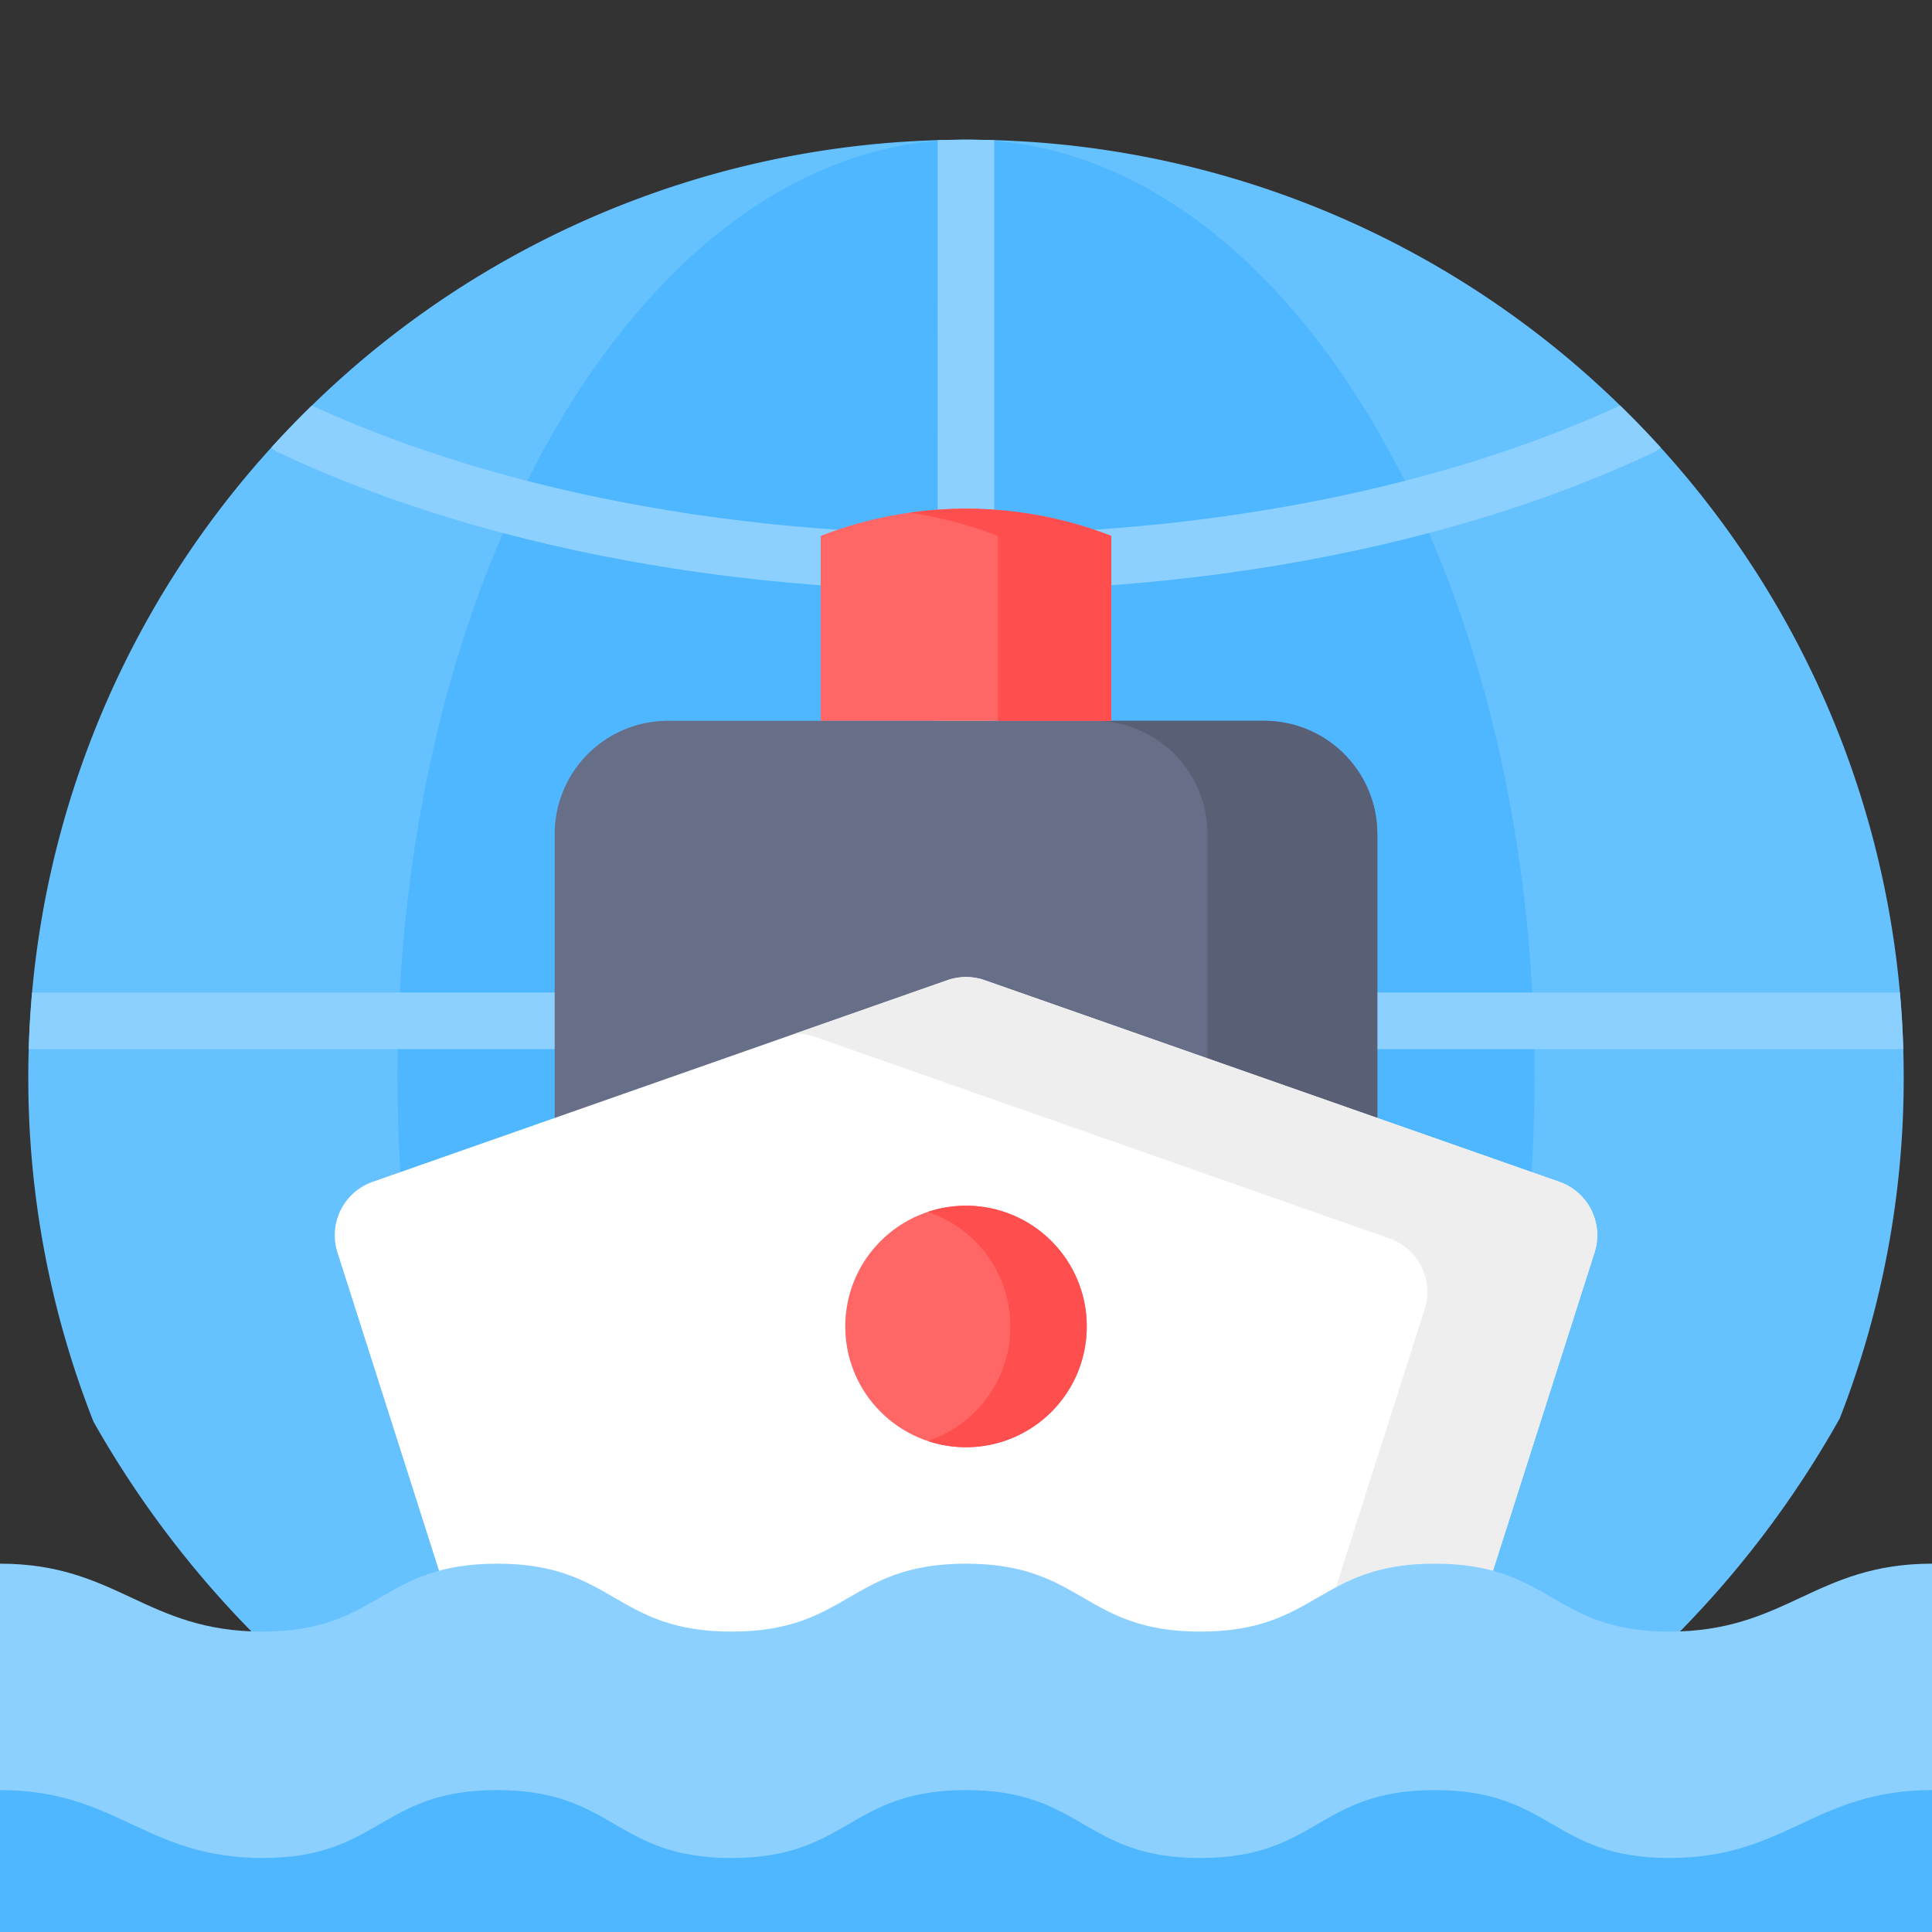
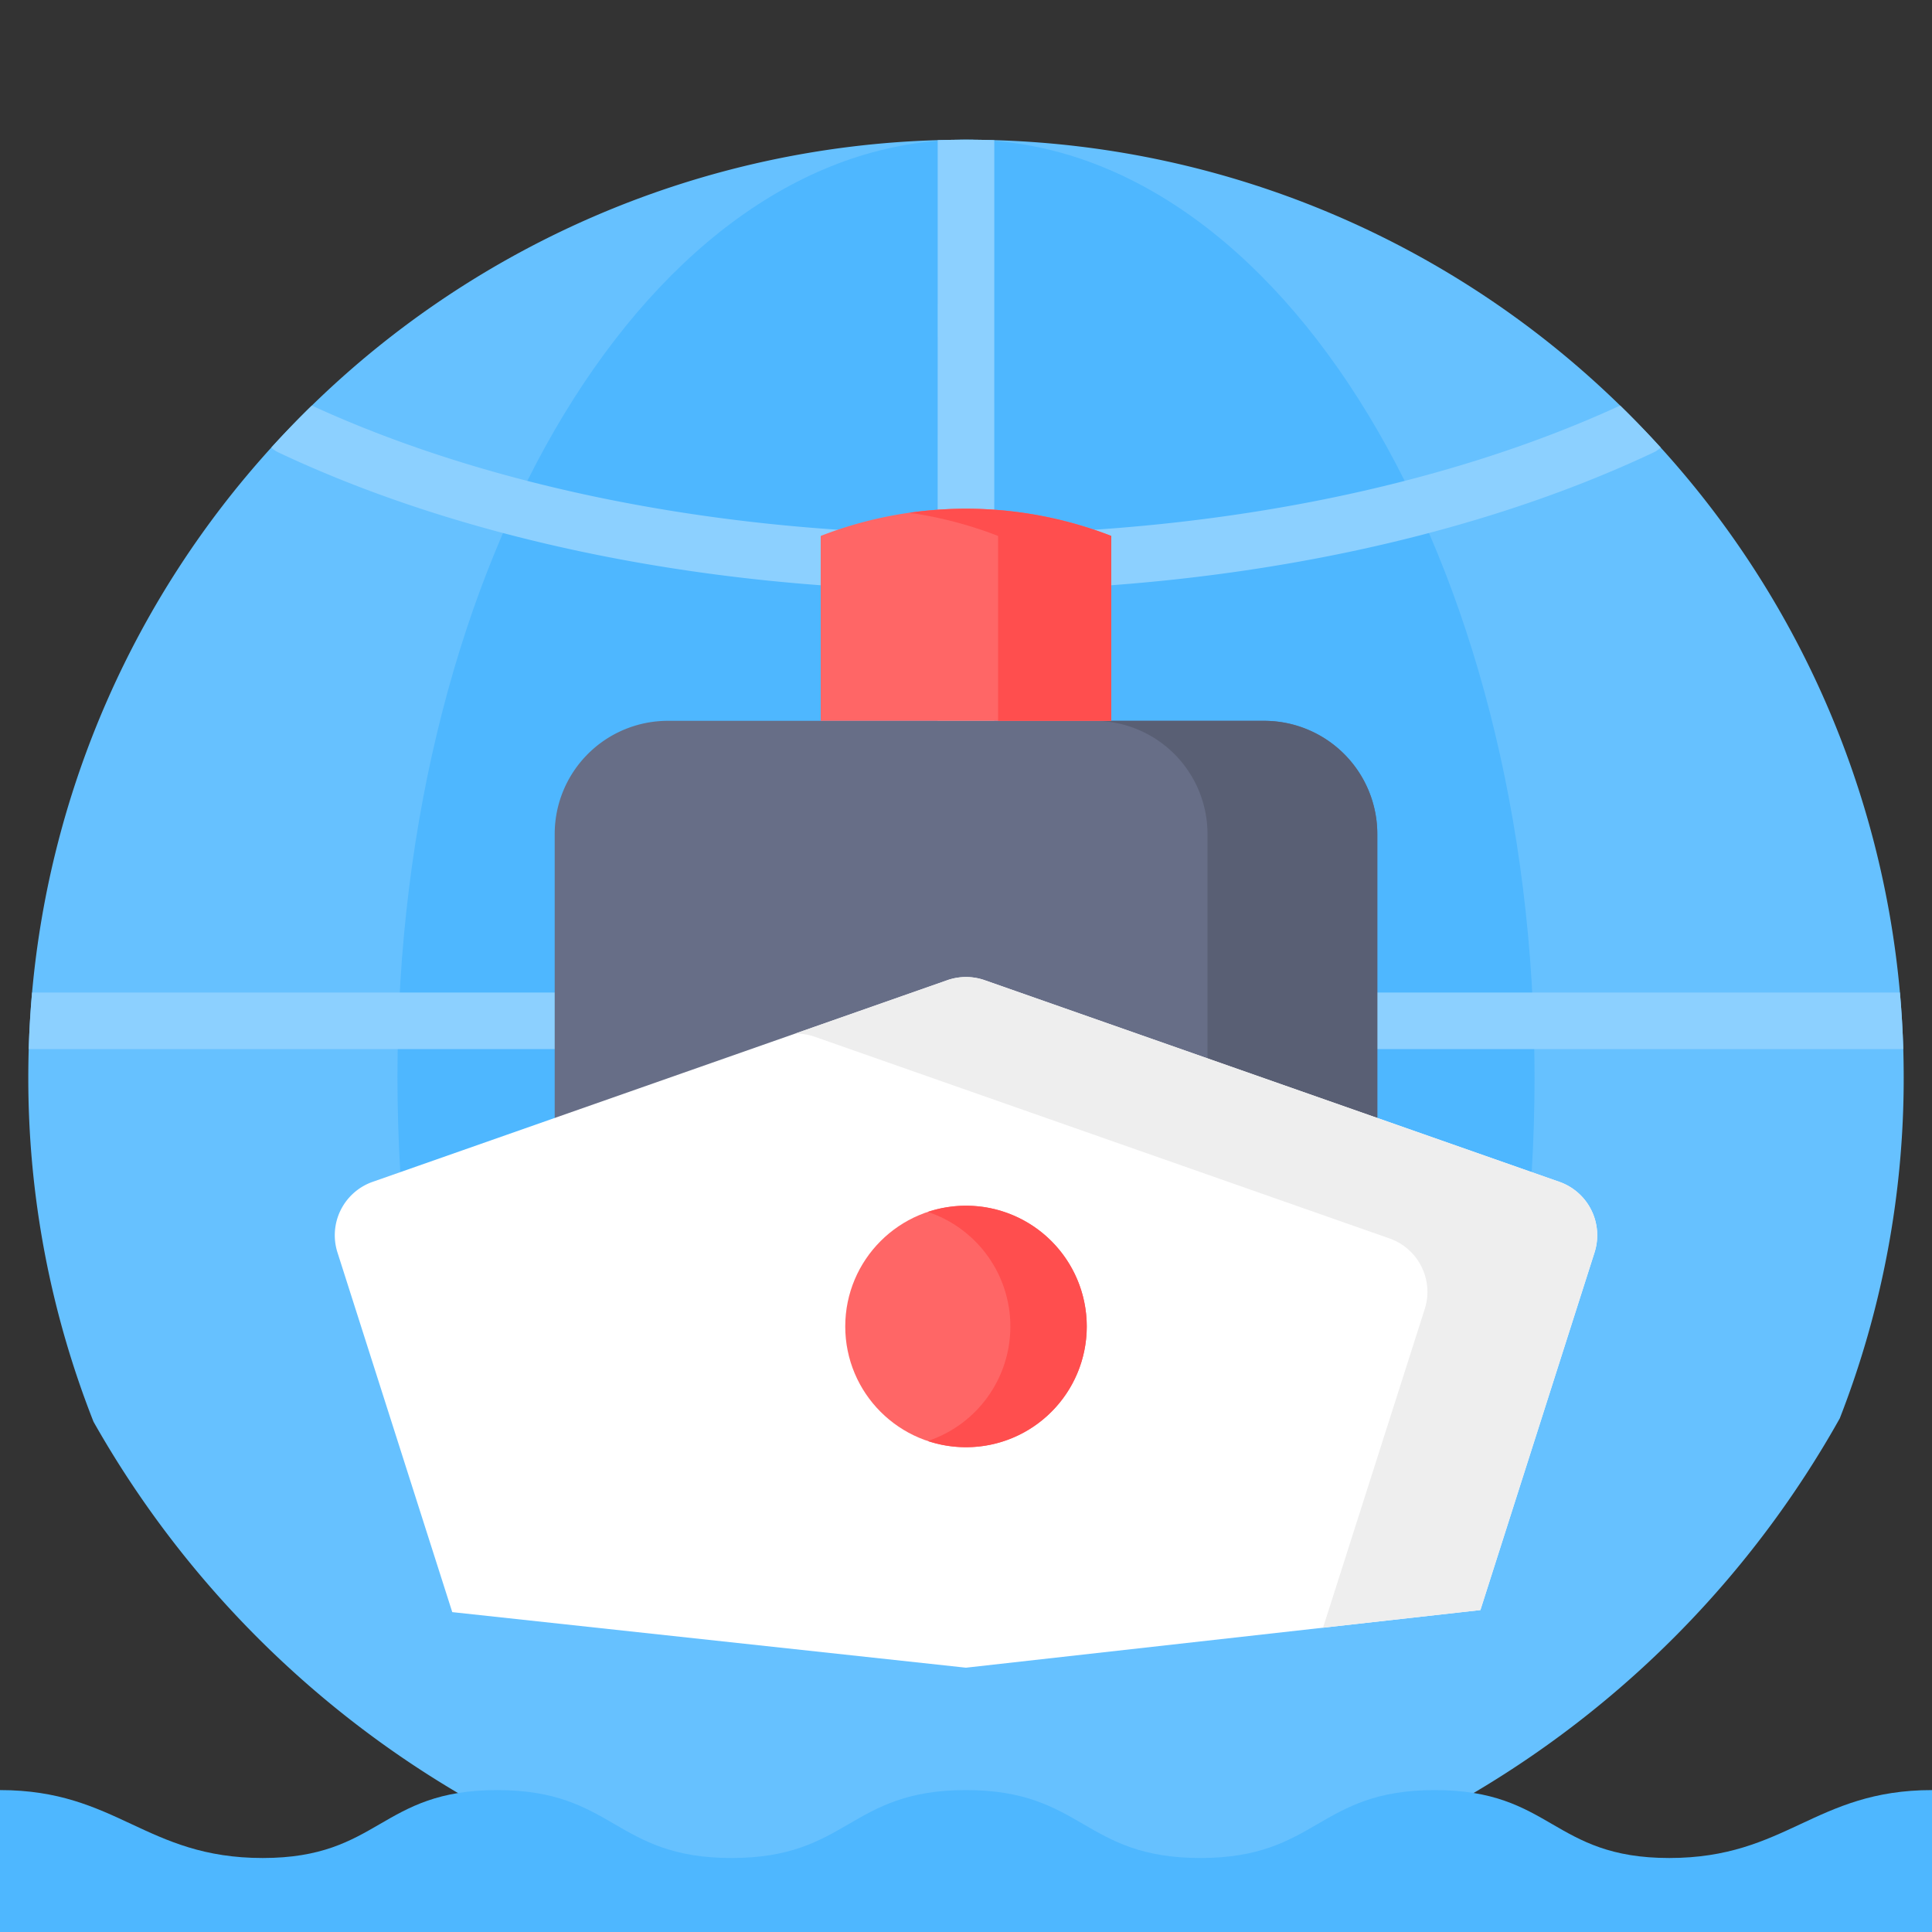
<svg xmlns="http://www.w3.org/2000/svg" viewBox="0 0 512 512" id="international-trade">
  <rect x="0" y="0" width="512" height="512" fill="#333333" stroke="none" />
  <path fill="#66c1ff" d="M504.5,285.529a247.76,247.76,0,0,1-16.94,90.35c-46.405,82.871-133.576,134.905-228.225,136.121-96.694,1.242-186.799-50.738-234.555-135.231A247.986,247.986,0,0,1,7.5,285.529q0-3.765.11-7.5.225-7.56.89-15A247.61,247.61,0,0,1,71.9,118.609q5.205-5.73,10.74-11.13A247.689,247.689,0,0,1,248.5,37.139q3.735-.105,7.5-.11,3.765,0,7.5.11A247.689,247.689,0,0,1,429.36,107.479q5.535,5.4,10.75,11.14A247.57,247.57,0,0,1,503.5,263.029q.66,7.44.89,15Q504.495,281.764,504.5,285.529Z" />
  <path fill="#4eb7ff" d="M106.091,310.68q-.756-12.407-.762-25.153c0-137.243,67.458-248.5,150.671-248.5s150.671,111.257,150.671,248.5q0,12.736-.762,25.153" />
  <path fill="#8cd0ff" d="M440.11,118.619a7.693,7.693,0,0,1-1.93,1.3c-48.21,22.73-109.99,35.63-174.7,36.55q-3.735.06-7.48.06-3.765,0-7.52-.06C183.79,155.549,122.02,142.649,73.82,119.919A7.332,7.332,0,0,1,71.9,118.609q5.205-5.73,10.74-11.13c45.9,21.11,104.42,33.09,165.85,33.98q3.75.075,7.51.07,3.75,0,7.49-.06c61.43-.9,119.96-12.87,165.87-33.99Q434.895,112.879,440.11,118.619Z" />
  <path fill="#8cd0ff" d="M263.5,37.139l-.01,104.33-.01,15L263.47,263.029v2.28a7.5,7.5,0,1,1-15,0V263.029l.01-106.56.01-15.01.01-104.32q3.735-.105,7.5-.11Q259.765,37.029,263.5,37.139Z" />
  <path fill="#8cd0ff" d="M504.39,278.029H7.61q.225-7.56.89-15h495Q504.16,270.469,504.39,278.029Z" />
  <path fill="#676e87" d="M177,191.026H335a30,30,0,0,1,30,30v95a0,0,0,0,1,0,0H147a0,0,0,0,1,0,0v-95A30,30,0,0,1,177,191.026Z" />
  <path fill="#595f74" d="M335,191.027H290a30,30,0,0,1,30,30v95h45v-95A30,30,0,0,0,335,191.027Z" />
  <path fill="#fff" d="M119.852,427.229l-30.42-95.315a15,15,0,0,1,9.324-18.715l152.278-53.431a15,15,0,0,1,9.933,0l152.278,53.431a15,15,0,0,1,9.324,18.715l-30.246,94.77L255.984,441.957Z" />
  <path fill="#eee" d="M413.244,313.199,260.966,259.769a15.001,15.001,0,0,0-9.933,0l-40.38,14.169a14.983,14.983,0,0,1,5.313.831l152.278,53.431a15,15,0,0,1,9.323,18.715L350.618,431.357l41.704-4.672,30.246-94.77A15,15,0,0,0,413.244,313.199Z" />
  <path fill="#f66" d="M294.5,191.026h-77v-49a106.37,106.37,0,0,1,77,0Z" />
  <path fill="#ff4e4e" d="M257.528,134.825a105.905,105.905,0,0,0-16.511,1.062A106.825,106.825,0,0,1,264.5,142.027v49h30v-49A106.571,106.571,0,0,0,257.528,134.825Z" />
  <circle cx="256" cy="351.526" r="32" fill="#f66" />
  <path fill="#ff4e4e" d="M256,319.527a31.946,31.946,0,0,0-10.121,1.643,31.999,31.999,0,0,1,0,60.713A32,32,0,1,0,256,319.527Z" />
-   <path fill="#8cd0ff" d="M512,414.39V512H0V414.39c31.06,0,38.56,18,69.62,18s31.06-18,62.13-18c31.06,0,31.06,18,62.12,18s31.06-18,62.12-18,31.06,18,62.13,18c31.06,0,31.06-18,62.12-18,31.07,0,31.07,18,62.13,18C473.44,432.39,480.94,414.39,512,414.39Z" />
  <path fill="#4eb7ff" d="M512,474.39V512H0V474.39c31.06,0,38.56,18,69.62,18s31.06-18,62.13-18c31.06,0,31.06,18,62.12,18s31.06-18,62.12-18,31.06,18,62.13,18c31.06,0,31.06-18,62.12-18,31.07,0,31.07,18,62.13,18C473.44,492.39,480.94,474.39,512,474.39Z" />
</svg>